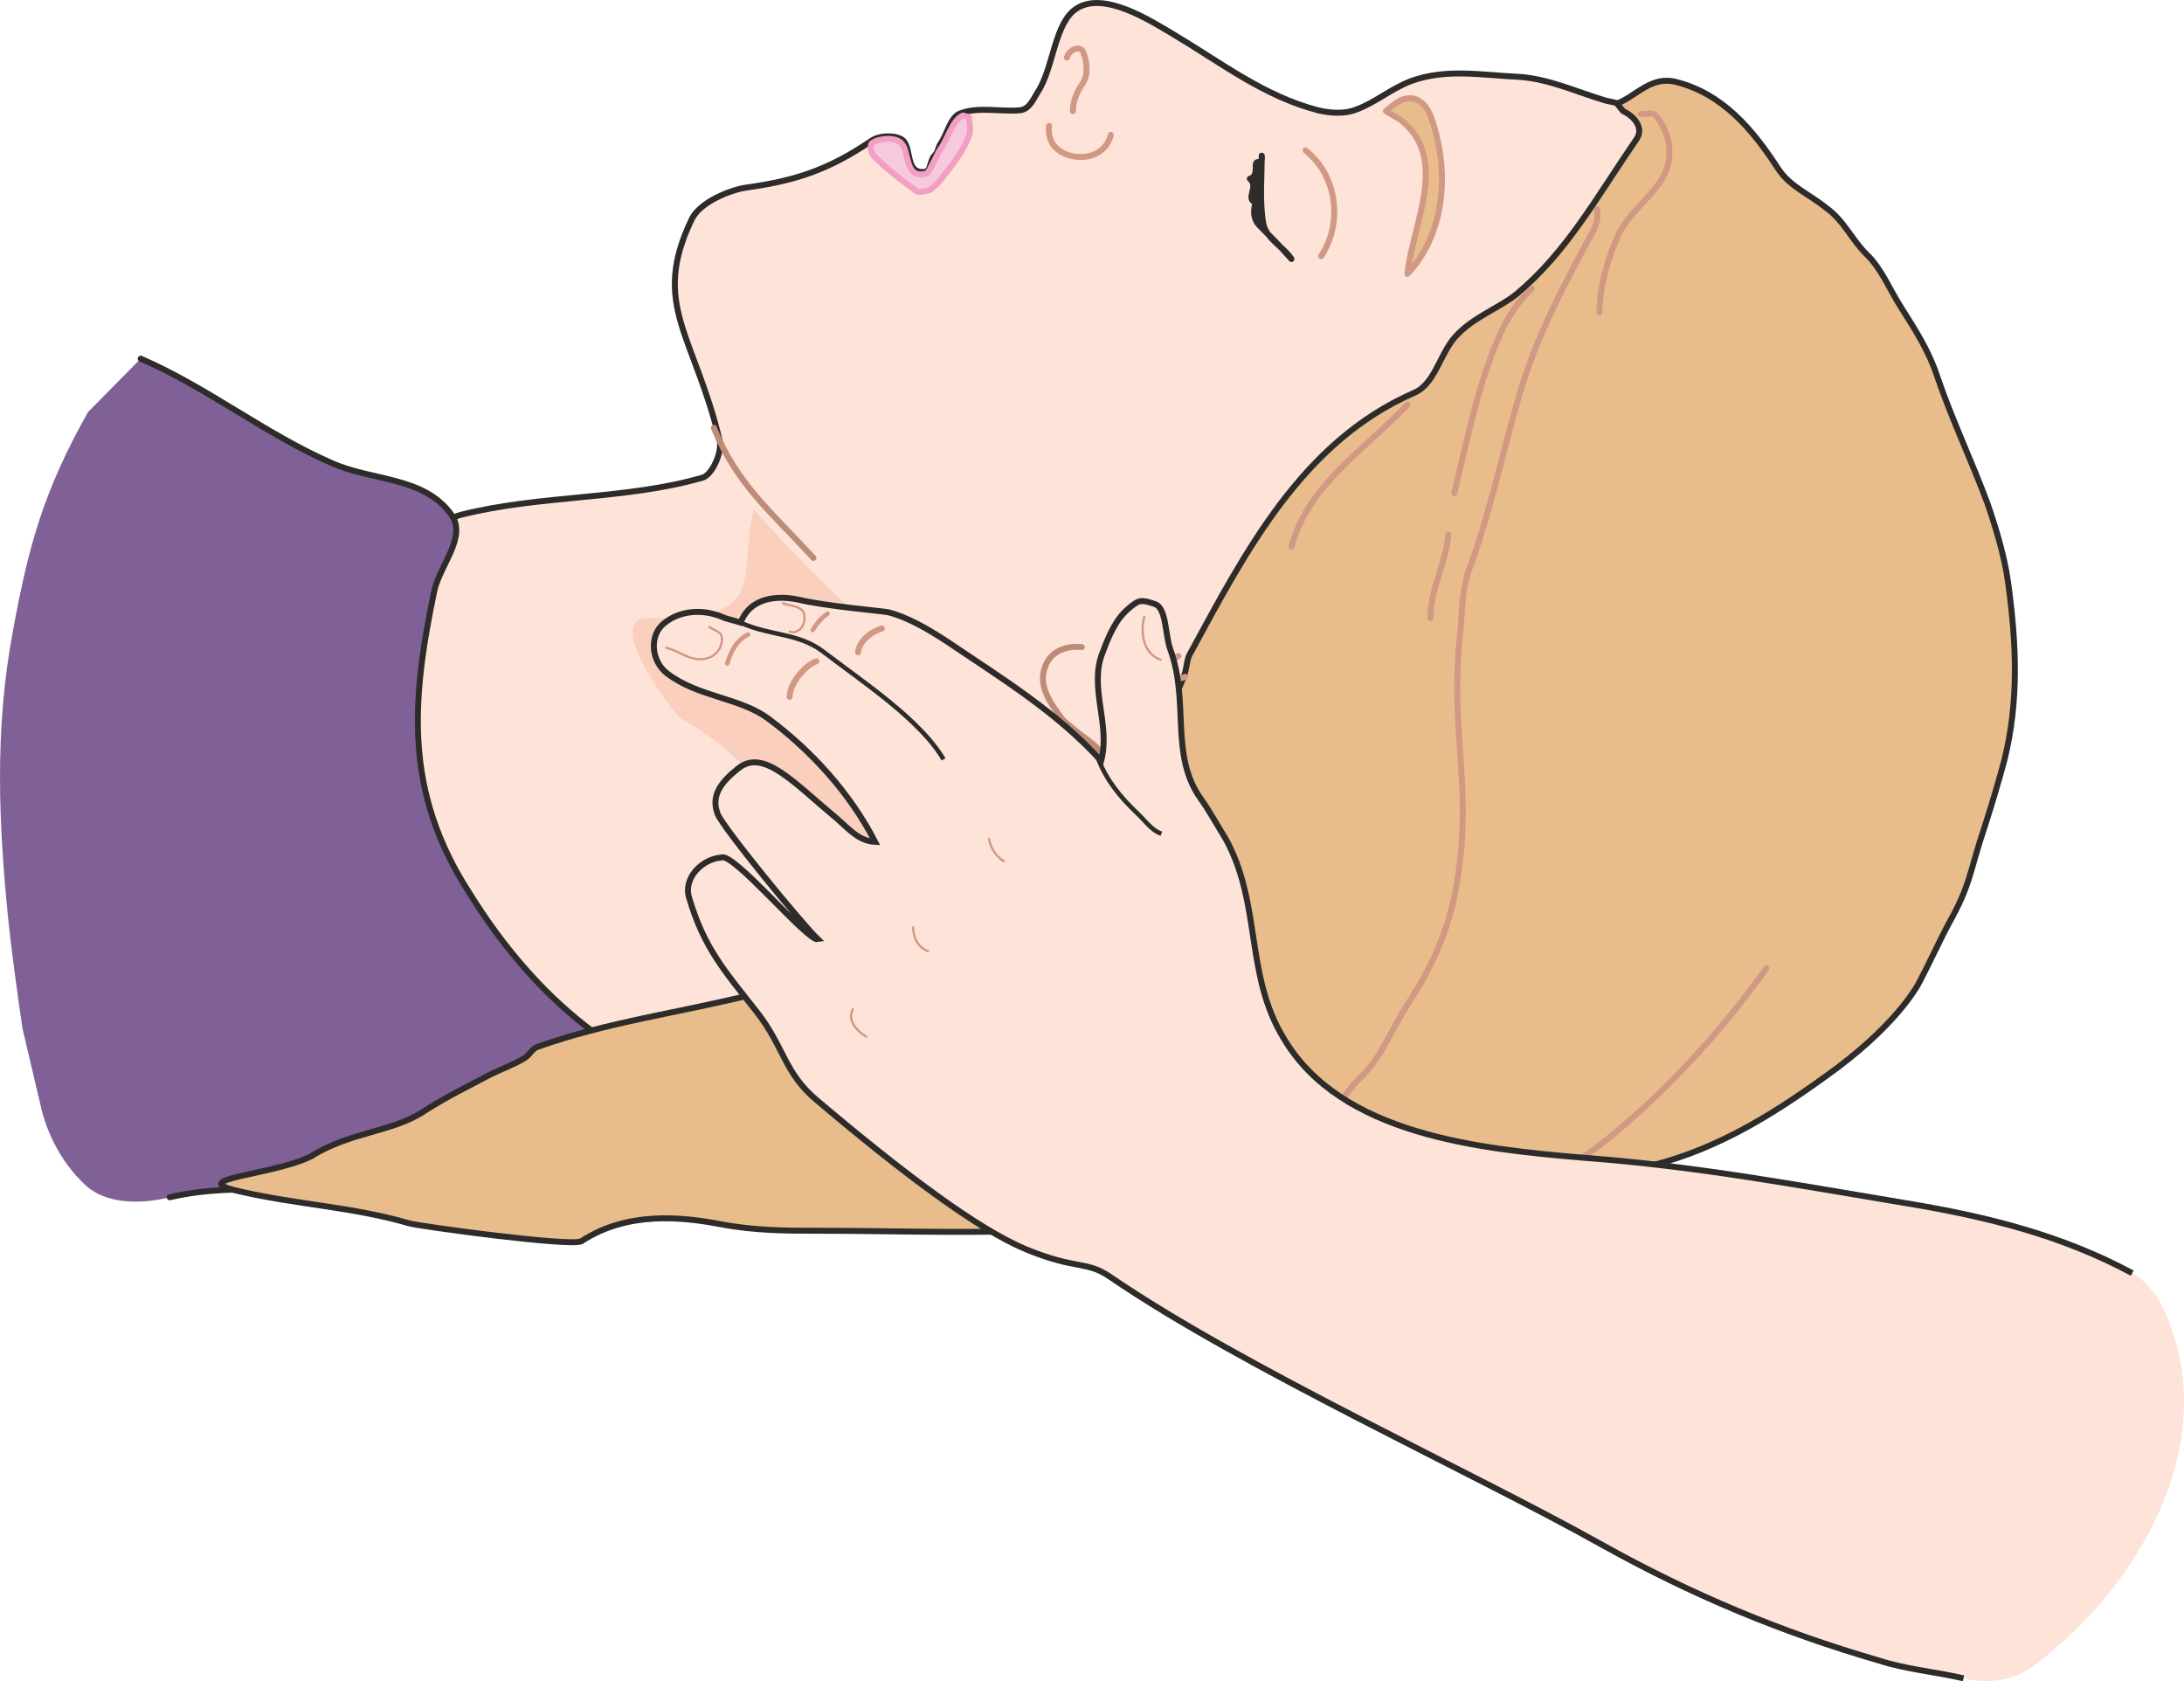
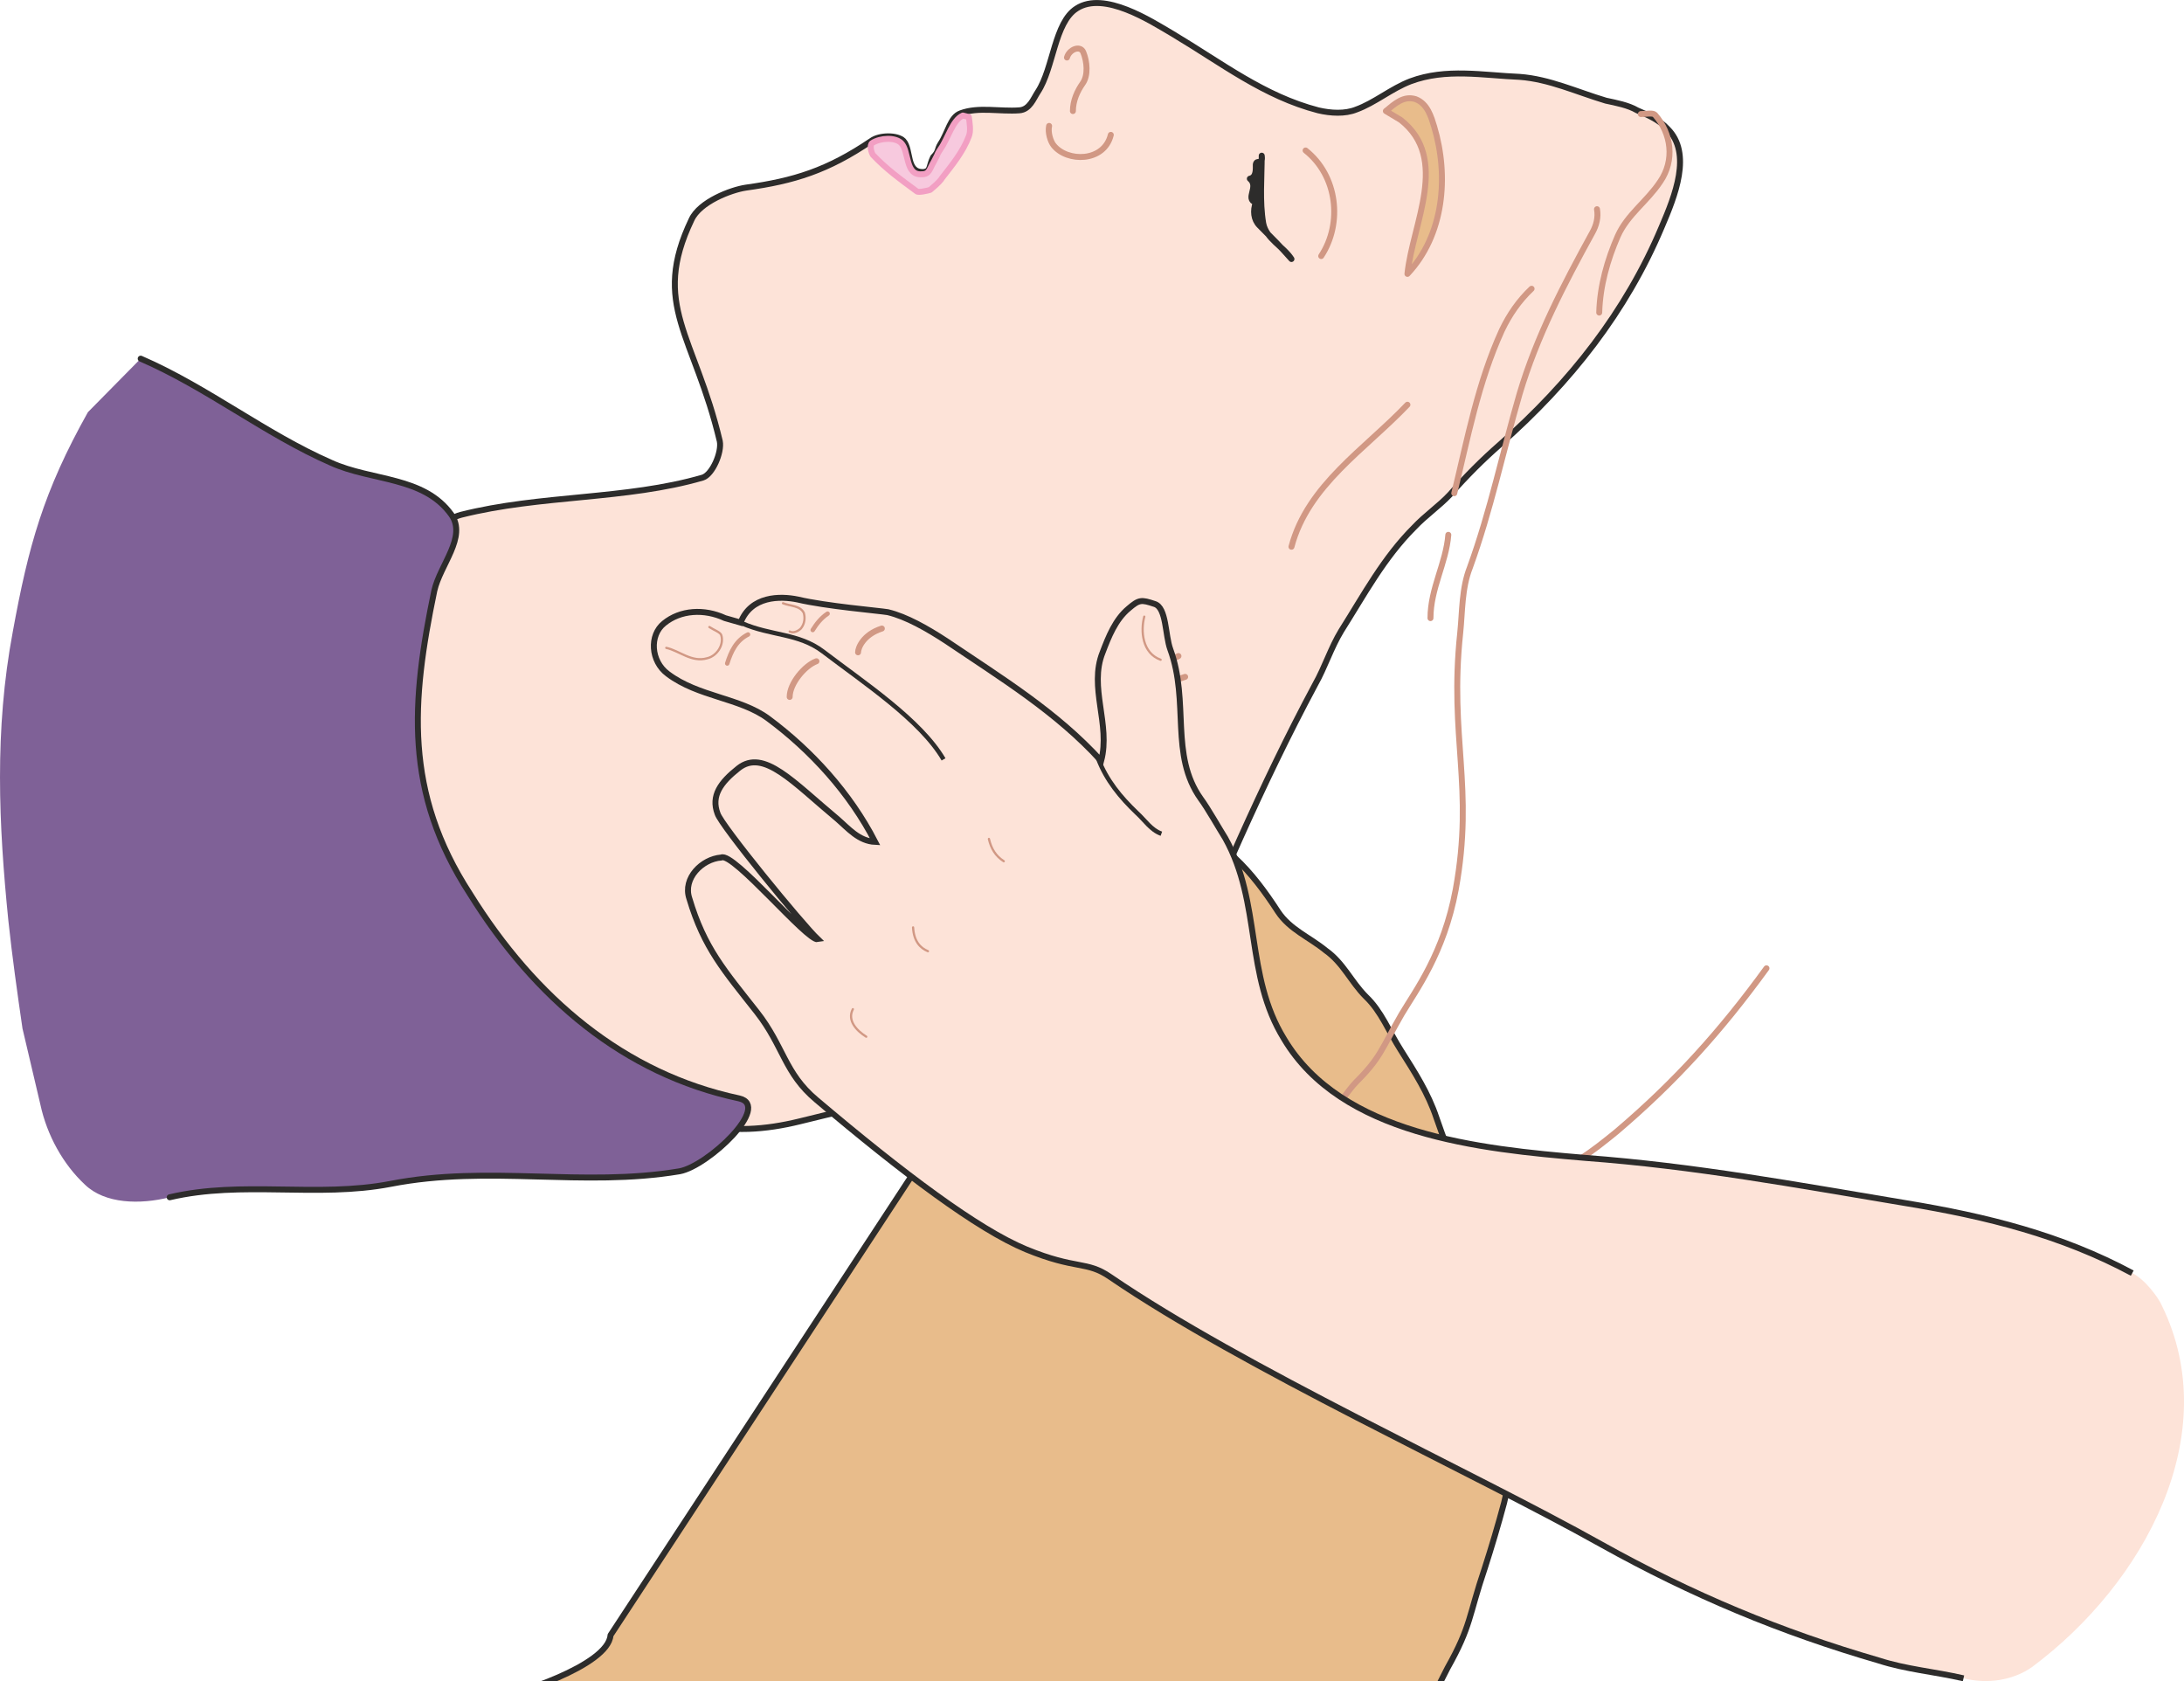
<svg xmlns="http://www.w3.org/2000/svg" width="282.036" height="217.083" viewBox="0 0 211.527 162.813">
  <path d="M231.398 393.513c.576-1.872 1.8-3.384 3.456-3.816 7.704-1.944 15.984-1.44 23.4-3.6.936-.288 1.872-2.448 1.656-3.528-2.448-10.296-6.696-13.176-2.736-21.456.792-1.728 3.816-2.88 5.256-3.096 4.68-.648 7.92-1.656 12.168-4.536.792-.576 2.52-.576 3.096 0 .792.864.216 3.096 1.944 3.024.72-.072.504-.576.936-1.44.576-.576.36-.72.72-1.296.72-1.08.936-2.592 1.944-2.952 1.728-.648 3.816-.144 5.688-.288 1.008-.072 1.368-1.152 1.8-1.8 1.512-2.304 1.584-6.696 3.744-8.064 2.664-1.728 7.2 1.224 9.288 2.448 4.824 2.88 8.856 6.048 14.112 7.416 1.224.288 2.592.36 3.672-.072 1.8-.648 3.384-2.016 5.256-2.736 3.456-1.296 7.056-.576 10.584-.432 2.88.216 5.472 1.44 8.352 2.304 1.008.216 2.16.432 3.024.936 1.008.432 2.16.936 2.952 1.8 2.376 2.376.72 6.48-.576 9.504-3.456 8.208-8.856 15.048-15.624 21.024-1.728 1.512-3.24 3.024-4.896 4.896-1.008 1.08-2.376 2.016-3.456 3.168-2.952 2.952-4.824 6.48-7.056 10.008-1.008 1.656-1.584 3.528-2.52 5.184-5.328 9.936-9.432 19.8-13.824 29.952-2.16 5.112-8.496 7.344-14.328 8.712-1.584.432-3.312-.072-5.04.288-2.304.432-4.464.432-6.624.936-3.456.864-6.696 1.584-10.152 2.448-3.24.792-6.624 1.08-9.936.144-1.944-.576-3.384-1.944-5.112-3.096-4.536-3.168-7.272-7.272-12.024-9.864-2.736-1.44-3.888-4.536-6.408-6.192-3.672-2.448-4.32-8.208-4.824-12.888-.72-6.48-1.152-12.96-.36-19.44z" style="fill:#fde3d8;stroke:#2d2c2b;stroke-width:.576;stroke-linecap:round;stroke-linejoin:round;stroke-miterlimit:10.433" transform="translate(-190.196 -339.845)" />
  <path d="M192.374 439.449c-.504-3.456-1.008-7.056-1.368-10.44-.936-9.288-1.368-18.432.432-28.008 1.512-8.28 2.952-13.536 7.272-21.24l5.112-5.184c6.48 2.808 12.024 7.272 18.432 10.08 3.96 1.8 9 1.296 11.664 5.04 1.512 2.16-1.08 4.824-1.656 7.344-2.232 10.728-2.952 19.512 3.456 29.376 6.264 10.08 14.904 17.424 26.064 19.8 3.168.72-3.024 6.552-5.76 7.056-9.432 1.584-18.432-.648-28.008 1.224-7.128 1.368-14.328-.36-21.384 1.296-2.88.72-6.264.648-8.208-1.224-2.088-1.944-3.672-4.752-4.32-7.776z" style="fill:#7f6197" transform="translate(-190.196 -339.845)" />
  <path d="M203.822 374.577c6.48 2.808 12.024 7.272 18.432 10.08 3.96 1.8 9 1.296 11.664 5.04 1.512 2.16-1.08 4.824-1.656 7.344-2.232 10.728-2.952 19.512 3.456 29.376 6.264 10.08 14.904 17.424 26.064 19.8 3.168.72-3.024 6.552-5.76 7.056-9.432 1.584-18.432-.648-28.008 1.224-7.128 1.368-14.328-.36-21.384 1.296" style="fill:none;stroke:#2d2c2b;stroke-width:.576;stroke-linecap:round;stroke-linejoin:round;stroke-miterlimit:10.433" transform="translate(-190.196 -339.845)" />
-   <path d="M298.934 422.529c1.296-1.008 1.08-2.448 1.512-3.888 1.008-3.312 2.664-6.192 3.168-9.792.144-1.152.792-2.304 1.224-3.456.288-.648.288-1.656.576-2.16 5.4-9.936 10.872-20.592 21.744-25.344 2.016-.864 2.448-3.672 3.96-5.4 1.728-1.944 4.176-2.736 5.976-4.176 4.896-4.104 7.776-9.432 11.592-14.976.72-1.008-.072-2.16-1.296-2.736l-.576-.72c1.944-.792 3.312-2.736 5.76-2.088 4.464 1.152 7.344 4.536 9.864 8.424 1.152 1.728 3.024 2.448 4.608 3.744 1.728 1.224 2.448 3.024 3.888 4.464 1.512 1.44 2.232 3.384 3.384 5.184 1.368 2.16 2.664 4.176 3.456 6.552 1.44 4.248 3.312 8.136 4.896 12.384.864 2.52 1.656 5.112 2.016 7.704.792 5.76 1.08 11.448-.36 17.208-.576 2.16-1.224 4.32-1.872 6.336-1.584 4.68-1.296 5.544-3.6 9.648-.504.936-2.232 4.536-2.736 5.472-.36.72-2.592 4.536-9.072 9.144-5.688 4.104-11.16 7.416-18 8.928-4.896 1.08-9.432 2.448-14.256 2.664-7.992.36-16.056-.144-24.48 1.872-4.176 1.008-8.496-.144-12.744.576-1.08.216-2.376.648-3.456.72-8.28.576-16.416.216-24.696.216-3.024 0-6.12 0-9.504-.648-3.816-.72-9-1.224-13.392 1.656-.936.576-15.696-1.44-16.704-1.728-5.4-1.584-10.8-1.8-16.416-3.096-5.472-1.224 3.096-1.512 6.912-3.384 3.888-2.448 7.92-2.304 11.088-4.464 2.016-1.296 4.104-2.304 6.264-3.456 1.008-.504 2.232-.936 3.312-1.584.504-.288.72-.864 1.224-1.08 6.84-2.448 13.752-3.312 20.952-5.112 2.088-.432 4.176.216 6.264-.36.792-.288 1.296.072 1.728-.072.72-.288 1.296-1.08 2.088-1.224 7.848-1.8 5.184-1.44 12.96-2.088 2.16-.216 11.376-3.168 11.592-6.12z" style="fill:#e8bc8b;stroke:#2d2c2b;stroke-width:.576;stroke-linecap:round;stroke-linejoin:round;stroke-miterlimit:10.433" transform="translate(-190.196 -339.845)" />
+   <path d="M298.934 422.529l-.576-.72c1.944-.792 3.312-2.736 5.76-2.088 4.464 1.152 7.344 4.536 9.864 8.424 1.152 1.728 3.024 2.448 4.608 3.744 1.728 1.224 2.448 3.024 3.888 4.464 1.512 1.44 2.232 3.384 3.384 5.184 1.368 2.16 2.664 4.176 3.456 6.552 1.44 4.248 3.312 8.136 4.896 12.384.864 2.52 1.656 5.112 2.016 7.704.792 5.76 1.08 11.448-.36 17.208-.576 2.16-1.224 4.32-1.872 6.336-1.584 4.68-1.296 5.544-3.6 9.648-.504.936-2.232 4.536-2.736 5.472-.36.72-2.592 4.536-9.072 9.144-5.688 4.104-11.16 7.416-18 8.928-4.896 1.08-9.432 2.448-14.256 2.664-7.992.36-16.056-.144-24.48 1.872-4.176 1.008-8.496-.144-12.744.576-1.08.216-2.376.648-3.456.72-8.28.576-16.416.216-24.696.216-3.024 0-6.12 0-9.504-.648-3.816-.72-9-1.224-13.392 1.656-.936.576-15.696-1.44-16.704-1.728-5.4-1.584-10.8-1.8-16.416-3.096-5.472-1.224 3.096-1.512 6.912-3.384 3.888-2.448 7.92-2.304 11.088-4.464 2.016-1.296 4.104-2.304 6.264-3.456 1.008-.504 2.232-.936 3.312-1.584.504-.288.72-.864 1.224-1.08 6.84-2.448 13.752-3.312 20.952-5.112 2.088-.432 4.176.216 6.264-.36.792-.288 1.296.072 1.728-.072.72-.288 1.296-1.08 2.088-1.224 7.848-1.8 5.184-1.44 12.96-2.088 2.16-.216 11.376-3.168 11.592-6.12z" style="fill:#e8bc8b;stroke:#2d2c2b;stroke-width:.576;stroke-linecap:round;stroke-linejoin:round;stroke-miterlimit:10.433" transform="translate(-190.196 -339.845)" />
  <path d="M312.398 354.92c0 2.16-.216 4.393.144 6.553.288 1.512 1.944 2.232 2.736 3.456-1.008-1.152-2.016-2.16-3.096-3.24-.576-.576-.648-1.44-.36-2.232-1.08-.36.36-1.512-.576-2.304.648-.144.576-.936.576-1.368.072-.576.72.144.576-.864z" style="fill:#2d2c2b;stroke:#2d2c2b;stroke-width:.576;stroke-linecap:round;stroke-linejoin:round;stroke-miterlimit:10.433" transform="translate(-190.196 -339.845)" />
  <path d="M316.646 354.417c3.096 2.448 3.6 7.056 1.512 10.224m-26.352-12.601c-.144.649.144 1.513.432 1.873 1.296 1.656 4.896 1.656 5.544-1.008m-4.248-7.488c.216-.792 1.296-1.224 1.584-.504.36.864.504 2.232-.072 3.024-.504.72-.936 1.656-.936 2.664" style="fill:none;stroke:#d19884;stroke-width:.576;stroke-linecap:round;stroke-linejoin:round;stroke-miterlimit:10.433" transform="translate(-190.196 -339.845)" />
-   <path d="M259.334 381.273c2.232 5.472 5.472 8.064 9.648 12.6m25.992 8.64c-1.368-.144-2.736.288-3.384 1.512-1.008 1.944.144 3.672 1.44 5.4.432.576 2.88 2.304 3.24 2.664 1.584 1.8 3.384 2.592 5.544 3.384" style="fill:none;stroke:#be8b79;stroke-width:.576;stroke-linecap:round;stroke-linejoin:round;stroke-miterlimit:10.433" transform="translate(-190.196 -339.845)" />
  <path d="M326.51 379.04c-4.104 4.32-9.648 7.777-11.232 13.753m29.592-32.688c.144.792-.072 1.584-.432 2.232-2.808 5.112-5.4 10.08-7.056 15.624-1.656 5.688-2.808 11.304-4.824 16.848-.792 2.016-.72 4.248-.936 6.336-1.08 10.152 1.368 14.904-.432 24.84-1.152 6.192-3.888 9.792-5.256 12.096-1.944 3.384-2.016 4.176-4.392 6.552-.72.72-2.088 2.808-2.808 3.384-3.312 2.52-3.672 3.672-6.696 5.328-5.976 3.24-2.664 1.872-9.144 3.96m35.64-89.496c-1.224 1.152-2.16 2.52-2.88 4.032-2.304 5.04-3.312 10.44-4.608 15.768" style="fill:none;stroke:#d19884;stroke-width:.576;stroke-linecap:round;stroke-linejoin:round;stroke-miterlimit:10.433" transform="translate(-190.196 -339.845)" />
  <path d="M330.47 391.64c-.216 2.737-1.728 5.185-1.728 8.065m-9.72 56.448c4.248.144 8.352.288 12.528-.72 1.152-.288 2.232-.504 3.24-.864 1.44-.576 3.024-.576 4.608-.864 2.88-.648 5.04-2.376 7.344-4.248 5.688-4.824 10.152-9.792 14.544-15.84m-82.152 7.848c6.408-.864 14.544-5.904 19.368-10.224m50.616-80.352c.504 0 1.152-.144 1.368.072 1.584 1.8 1.944 4.392.504 6.48-1.296 1.944-3.168 3.168-4.104 5.256-1.008 2.304-1.728 4.824-1.8 7.416" style="fill:none;stroke:#d19884;stroke-width:.576;stroke-linecap:round;stroke-linejoin:round;stroke-miterlimit:10.433" transform="translate(-190.196 -339.845)" />
  <path d="M324.422 350.6c.864-.72 1.728-1.511 2.88-1.151 1.152.432 1.512 1.728 1.8 2.664 1.44 4.824.936 10.512-2.592 14.256.504-4.896 4.104-11.16-.648-14.904z" style="fill:#e8bc8b;stroke:#d19884;stroke-width:.576;stroke-linecap:round;stroke-linejoin:round;stroke-miterlimit:10.433" transform="translate(-190.196 -339.845)" />
-   <path d="M263.222 389.193c5.328 6.12 16.632 17.136 23.256 20.664-4.248.072-8.568 16.056-12.528 14.112-7.056-3.456-10.944-10.944-17.712-14.472-.72-.36-7.92-9.936-3.168-9.792 11.88.36 8.496-4.032 10.152-10.512z" style="fill:#facfbe" transform="translate(-190.196 -339.845)" />
  <path d="M283.454 351.033c-1.008.432-1.44 2.232-2.16 3.24-.504.792 0 0-.648 1.224-.432.72-.432 1.224-1.152 1.224-1.656.144-1.224-2.232-2.016-3.024-.576-.576-2.016-.504-2.808 0-.288.216-.072.936.072 1.152 1.296 1.368 2.592 2.304 4.248 3.528.144.144 1.08-.072 1.296-.144.792-.648 1.08-1.008 1.152-1.152 1.008-1.296 2.016-2.52 2.592-4.032.216-.504.072-1.368 0-1.872z" style="fill:#f7c9de;stroke:#f29fc3;stroke-width:.576;stroke-linecap:round;stroke-linejoin:round;stroke-miterlimit:10.433" transform="translate(-190.196 -339.845)" />
  <path d="M304.334 403.377c-1.008.576-2.232.432-3.384.72-.432.072-.216.648.288.72.288.072.72-.072.72.072.72 1.368 1.944.864 3.024.504" style="fill:none;stroke:#d19884;stroke-width:.576;stroke-linecap:round;stroke-linejoin:round;stroke-miterlimit:10.433" transform="translate(-190.196 -339.845)" />
  <path d="M261.926 400.137c1.008-2.592 3.816-2.592 5.544-2.232 2.88.648 7.848.792 8.712 1.224 1.728.936 3.96 1.656 5.688 2.808 5.328 3.6 10.656 6.84 14.976 11.592.936-3.528-1.224-7.128.144-10.512.576-1.512 1.224-3.168 2.52-4.248 1.008-.864 1.224-.864 2.52-.432 1.152.36 1.008 3.024 1.512 4.392 1.872 5.112-.072 10.224 2.952 14.472.648.864 1.872 3.024 2.376 3.816 3.528 6.336 1.872 13.248 5.688 19.44 5.544 9.288 18.864 10.656 29.16 11.52 10.656.792 20.304 2.592 31.104 4.392 7.848 1.296 15.048 3.096 21.888 6.768 1.224.576 2.592 2.448 2.88 3.168 6.048 12.384-1.584 26.784-12.6 34.992-1.872 1.296-4.32 1.656-6.624 1.08-2.808-.648-5.544-.864-8.208-1.728-9.432-2.736-18.072-6.336-26.856-11.232-12.6-7.056-34.632-17.064-47.592-25.92-2.304-1.584-3.24-.648-8.136-2.664-4.68-1.944-11.88-7.344-20.304-14.472-3.096-2.592-3.168-5.184-5.76-8.496-3.168-4.032-5.112-6.192-6.552-11.016-.648-1.944 1.224-3.816 3.096-3.96 1.152-.576 8.352 8.136 9.36 7.92-1.584-1.512-9.36-11.016-9.72-12.168-.648-1.728.288-3.024 2.016-4.392 2.448-1.944 5.328 1.368 9.576 4.896 1.08.936 2.088 2.16 3.672 2.232-2.448-4.752-6.192-8.856-10.368-11.952-2.736-2.016-6.768-2.088-9.72-4.32-1.656-1.224-1.8-3.744-.36-4.896 1.584-1.296 3.888-1.44 5.904-.504z" style="fill:#fde3d8" transform="translate(-190.196 -339.845)" />
  <path d="M262.07 400.209c2.808 1.224 5.472.936 7.848 2.736 3.96 3.024 9.432 6.624 11.664 10.44m14.976-.072c.792 2.088 2.16 3.744 3.744 5.256.792.72 1.368 1.656 2.376 2.016" style="fill:none;stroke:#2d2c2b;stroke-width:.432;stroke-miterlimit:10.433" transform="translate(-190.196 -339.845)" />
  <path d="M254.726 402.585c1.296.288 2.448 1.44 3.96 1.008.936-.216 1.656-1.296 1.368-2.232-.072-.288-.72-.504-1.152-.792m7.128-2.304c.72.288 1.656.216 2.016.936.144.504.072 1.08-.288 1.512-.216.216-.72.504-1.08.288m34.344-1.441c-.36 1.369-.216 3.529 1.584 4.177m-16.632 17.352c.216.936.648 1.656 1.44 2.16m-8.784 6.408c.072 1.368.72 2.016 1.44 2.304m-7.272 5.616c-.576 1.08.36 2.088 1.296 2.664" style="fill:none;stroke:#d19884;stroke-width:.216;stroke-linecap:round;stroke-linejoin:round;stroke-miterlimit:10.433" transform="translate(-190.196 -339.845)" />
  <path d="M269.27 403.88c-1.152.433-2.592 2.16-2.592 3.457m8.928-6.624c-1.8.576-2.304 1.872-2.304 2.304" style="fill:none;stroke:#d19884;stroke-width:.576;stroke-linecap:round;stroke-linejoin:round;stroke-miterlimit:10.433" transform="translate(-190.196 -339.845)" />
  <path d="M262.646 401.289c-1.152.576-1.656 1.656-2.016 2.808m8.28-3.24c.36-.576.792-1.152 1.44-1.584" style="fill:none;stroke:#d19884;stroke-width:.432;stroke-linecap:round;stroke-linejoin:round;stroke-miterlimit:10.433" transform="translate(-190.196 -339.845)" />
  <path d="M380.366 502.377c-2.808-.648-5.544-.864-8.208-1.728-9.432-2.736-18.072-6.336-26.856-11.232-12.6-7.056-34.632-17.064-47.592-25.92-2.304-1.584-3.24-.648-8.136-2.664-4.68-1.944-11.88-7.344-20.304-14.472-3.096-2.592-3.168-5.184-5.76-8.496-3.168-4.032-5.112-6.192-6.552-11.016-.648-1.944 1.224-3.816 3.096-3.96 1.152-.576 8.352 8.136 9.36 7.92-1.584-1.512-9.36-11.016-9.72-12.168-.648-1.728.288-3.024 2.016-4.392 2.448-1.944 5.328 1.368 9.576 4.896 1.08.936 2.088 2.16 3.672 2.232-2.448-4.752-6.192-8.856-10.368-11.952-2.736-2.016-6.768-2.088-9.72-4.32-1.656-1.224-1.8-3.744-.36-4.896 1.584-1.296 3.888-1.44 5.904-.504l1.512.432c1.008-2.592 3.816-2.592 5.544-2.232 2.736.648 7.848 1.08 8.712 1.224 1.8.432 3.816 1.584 5.688 2.808 5.328 3.6 10.656 6.84 14.976 11.592.936-3.528-1.224-7.128.144-10.512.576-1.512 1.224-3.168 2.52-4.248 1.008-.864 1.224-.864 2.52-.432 1.152.36 1.008 3.024 1.512 4.392 1.872 5.112-.072 10.224 2.952 14.472.648.864 1.872 3.024 2.376 3.816 3.528 6.336 1.872 13.248 5.688 19.44 5.544 9.288 18.864 10.656 29.16 11.52 10.656.792 20.304 2.592 31.104 4.392 7.848 1.296 15.048 3.096 21.888 6.768" style="fill:none;stroke:#2d2c2b;stroke-width:.576;stroke-miterlimit:10.433" transform="translate(-190.196 -339.845)" />
</svg>